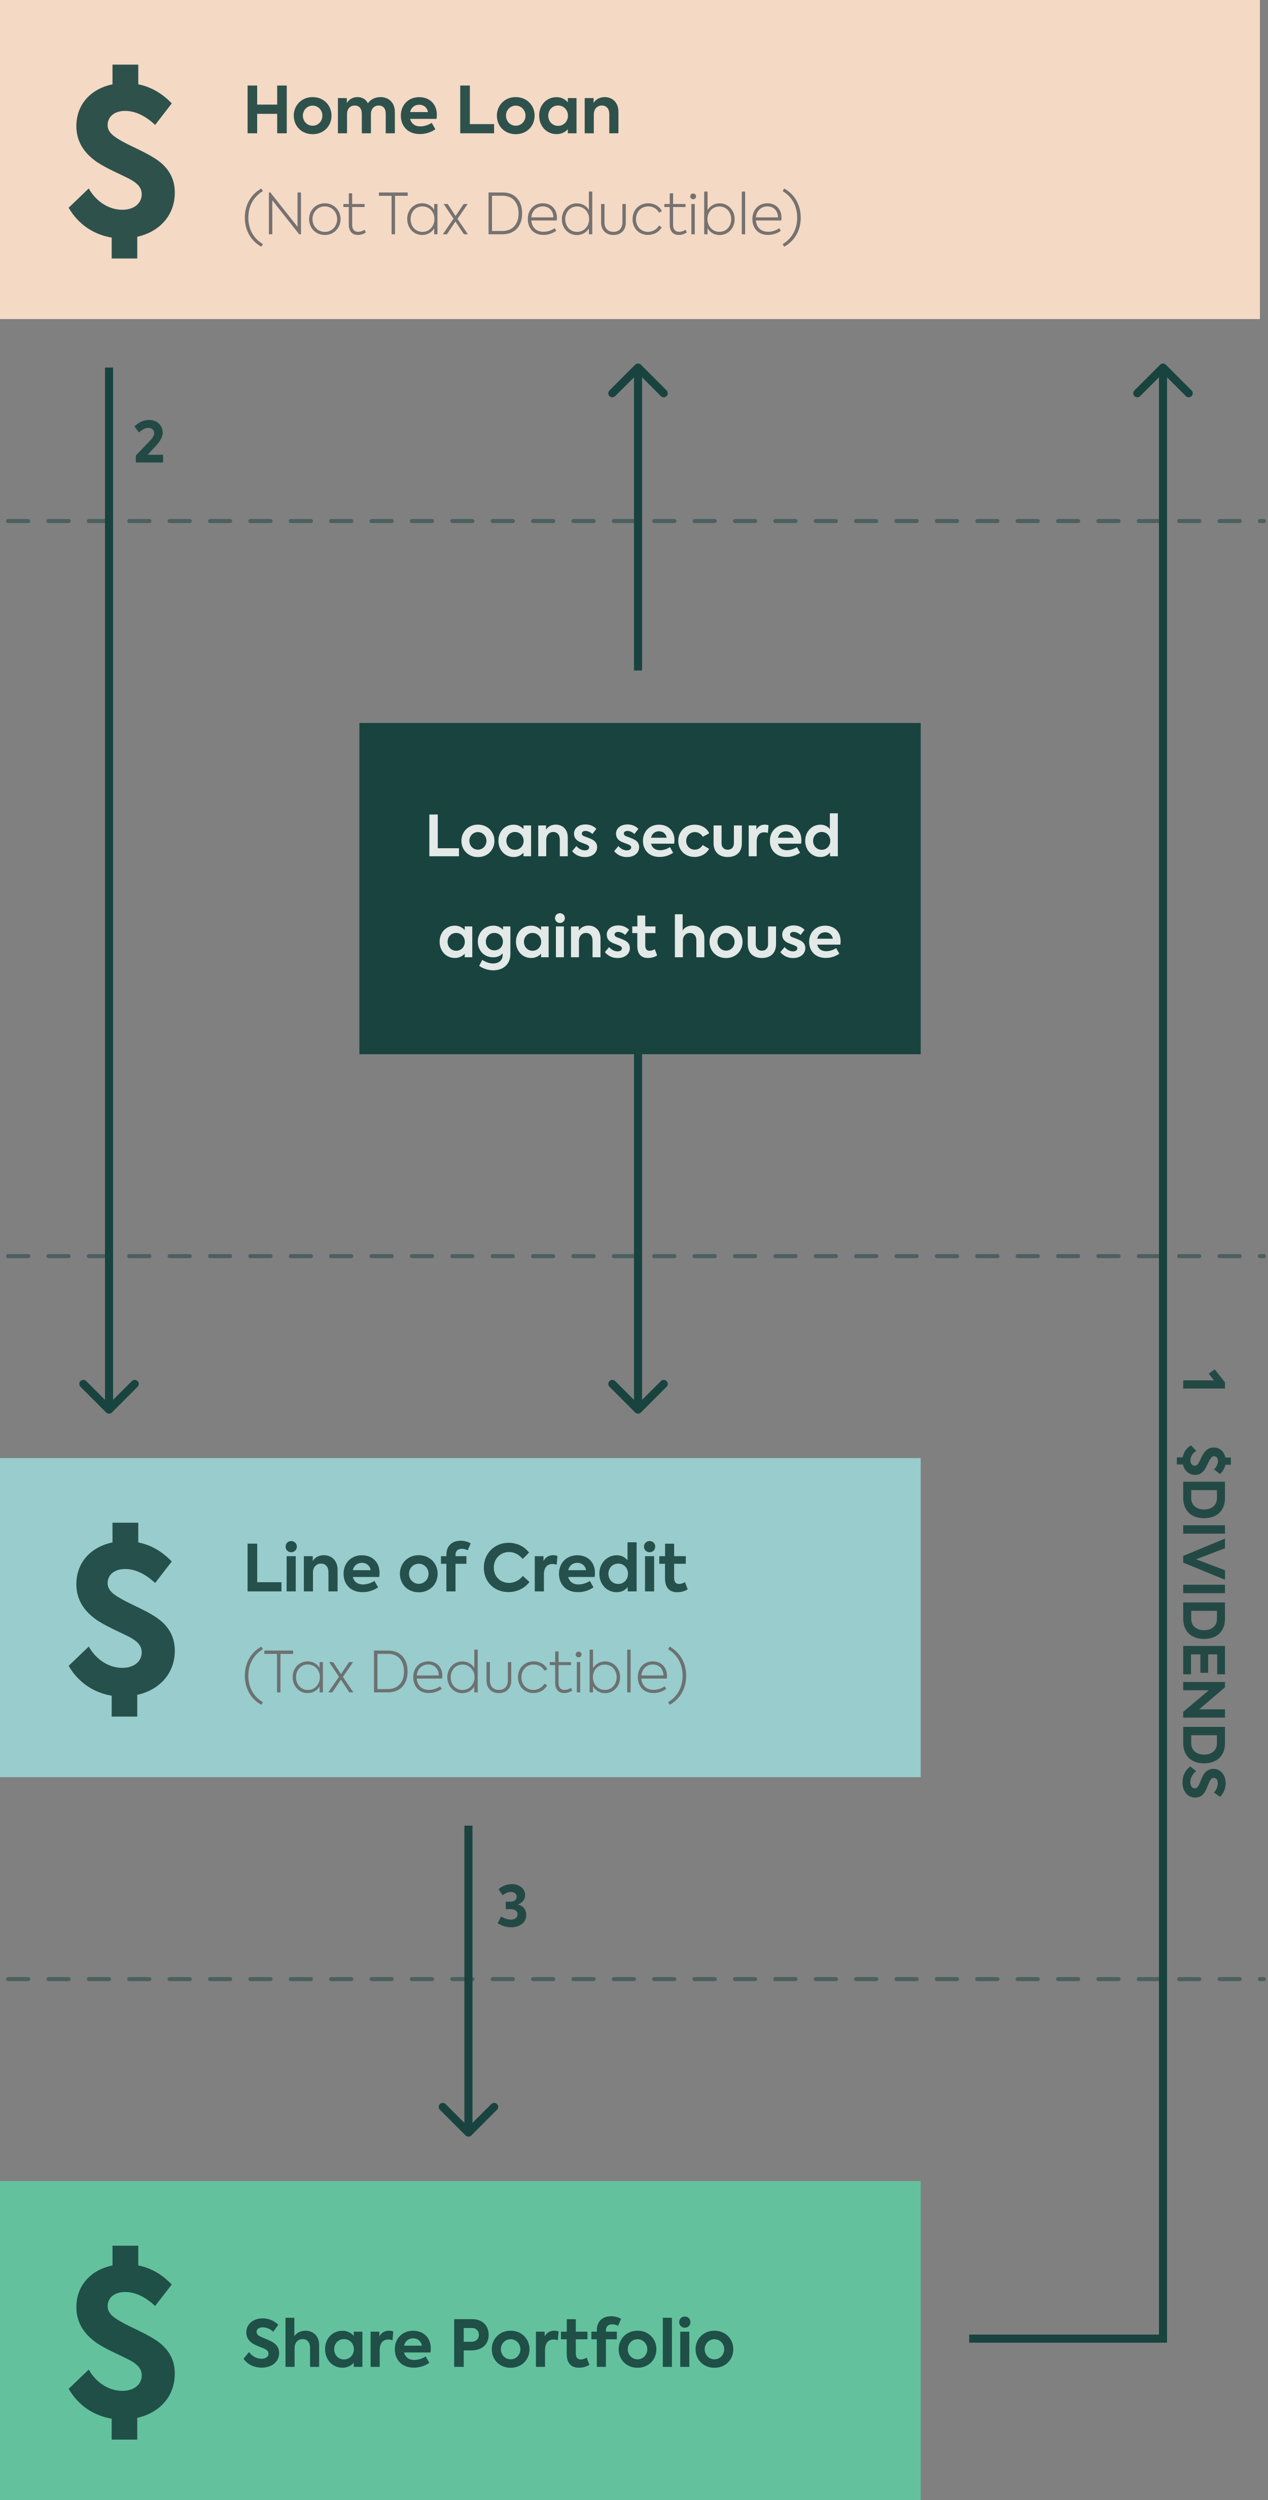
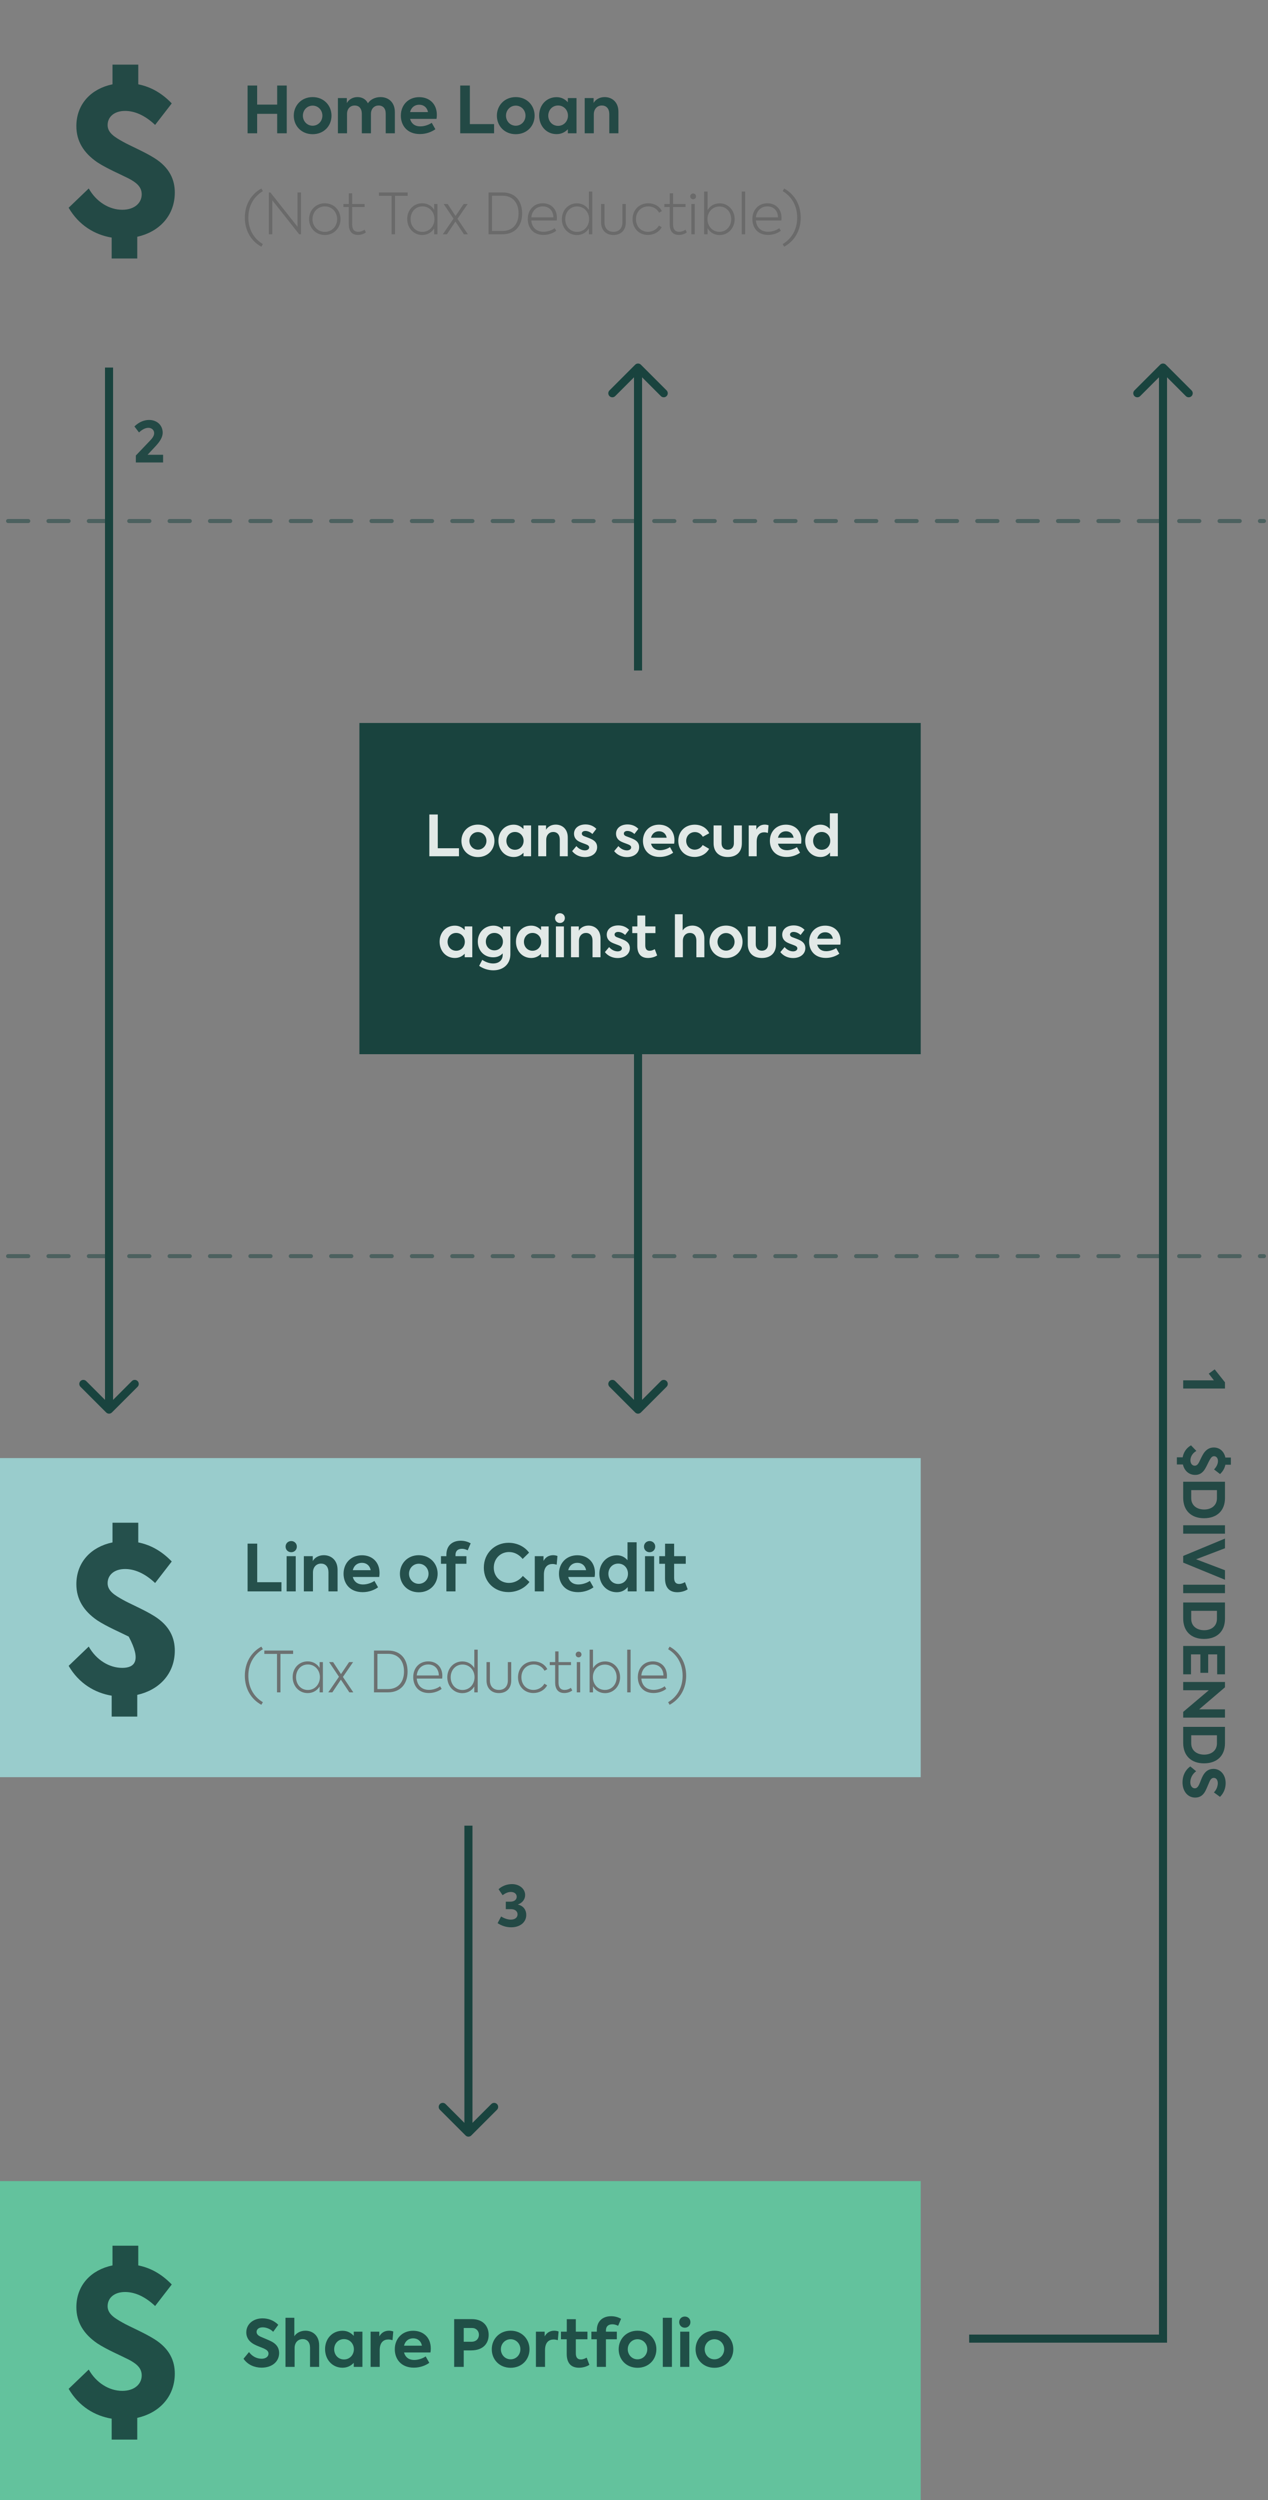
<svg xmlns="http://www.w3.org/2000/svg" width="314" height="619" viewBox="0 0 314 619" fill="none">
  <rect x="0" y="0" width="314" height="619" fill="#808080" stroke="none" />
  <path opacity="0.5" d="M2 129L313 129" stroke="#19433E" stroke-linecap="round" stroke-dasharray="5 5" />
  <path opacity="0.5" d="M2 311L313 311" stroke="#19433E" stroke-linecap="round" stroke-dasharray="5 5" />
-   <path opacity="0.5" d="M2 490L313 490" stroke="#19433E" stroke-linecap="round" stroke-dasharray="5 5" />
  <path opacity="0.9" d="M295.982 365.164C296.836 365.164 297.69 364.828 298.362 363.75C298.796 363.064 299.216 362.056 299.496 361.566C299.79 361.048 300.084 360.53 300.63 360.53C301.204 360.53 301.61 360.992 301.61 361.734C301.61 362.336 301.358 363.05 300.644 363.806L302.128 364.954C302.856 364.254 303.276 363.484 303.444 362.644L304.802 362.644L304.802 360.866L303.444 360.866C303.136 359.382 302.072 358.374 300.56 358.374C299.524 358.374 298.712 358.878 298.068 359.816C297.634 360.474 297.228 361.44 296.948 361.986C296.682 362.49 296.388 362.882 295.856 362.882C295.268 362.882 294.792 362.392 294.792 361.538C294.792 360.642 295.338 359.746 296.262 359.228L294.932 357.842C293.728 358.542 293.07 359.634 292.874 360.81L291.432 360.81L291.432 362.574L292.93 362.574C293.266 364.086 294.386 365.164 295.982 365.164ZM293 366.855L293 370.817C293 373.995 294.988 375.885 298.152 375.885C301.344 375.885 303.346 374.023 303.346 370.901L303.346 366.855L293 366.855ZM294.988 368.927L301.358 368.927L301.358 370.915C301.358 372.777 299.916 373.729 298.194 373.729C296.444 373.729 294.988 372.777 294.988 370.915L294.988 368.927ZM303.346 377.628L293 377.628L293 379.714L303.346 379.714L303.346 377.628ZM303.346 388.765L296.192 386.049L303.346 383.319L303.346 380.925L293 385.223L293 386.875L303.346 391.117L303.346 388.765ZM303.346 392.353L293 392.353L293 394.439L303.346 394.439L303.346 392.353ZM293 396.742L293 400.704C293 403.882 294.988 405.772 298.152 405.772C301.344 405.772 303.346 403.91 303.346 400.788L303.346 396.742L293 396.742ZM294.988 398.814L301.358 398.814L301.358 400.802C301.358 402.664 299.916 403.616 298.194 403.616C296.444 403.616 294.988 402.664 294.988 400.802L294.988 398.814ZM293 407.515L293 414.529L294.932 414.529L294.932 409.601L297.256 409.601L297.256 414.165L299.188 414.165L299.188 409.601L301.414 409.601L301.414 414.529L303.346 414.529L303.346 407.515L293 407.515ZM303.346 423.205L296.948 423.205L303.346 417.745L303.346 416.429L293 416.429L293 418.473L299.342 418.473L293 423.835L293 425.249L303.346 425.249L303.346 423.205ZM293 427.544L293 431.506C293 434.684 294.988 436.574 298.152 436.574C301.344 436.574 303.346 434.712 303.346 431.59L303.346 427.544L293 427.544ZM294.988 429.616L301.358 429.616L301.358 431.604C301.358 433.466 299.916 434.418 298.194 434.418C296.444 434.418 294.988 433.466 294.988 431.604L294.988 429.616ZM292.832 441.26C292.832 443.528 294.148 445.054 295.982 445.054C297.298 445.054 298.068 444.298 298.558 443.29C298.908 442.59 299.3 441.554 299.552 441.008C299.762 440.588 300.056 440.168 300.574 440.168C301.162 440.168 301.568 440.672 301.568 441.498C301.568 442.212 301.246 443.15 300.602 443.766L302.114 444.872C303.094 443.906 303.514 442.674 303.514 441.47C303.514 439.37 302.198 437.942 300.49 437.942C299.202 437.942 298.432 438.67 297.914 439.58C297.508 440.308 297.256 441.162 296.948 441.82C296.696 442.352 296.388 442.758 295.87 442.758C295.226 442.758 294.764 442.142 294.764 441.274C294.764 440.224 295.268 439.216 296.206 438.53L294.764 437.34C293.49 438.222 292.832 439.678 292.832 441.26Z" fill="#19433E" />
  <path opacity="0.9" d="M126.598 477.168C128.796 477.168 130.322 475.908 130.322 474.102C130.322 472.884 129.622 471.848 128.292 471.554V471.498C129.258 471.162 130.042 470.322 130.042 469.174C130.042 467.648 128.642 466.472 126.766 466.472C125.492 466.472 124.274 466.976 123.462 467.732L124.456 469.216C125.282 468.628 125.87 468.418 126.514 468.418C127.312 468.418 127.956 468.838 127.956 469.608C127.956 470.322 127.354 470.826 126.388 470.826H125.254V472.674H126.57C127.536 472.674 128.166 473.206 128.166 473.962C128.166 474.718 127.564 475.264 126.486 475.264C125.828 475.264 125.03 475.054 124.092 474.494L123.224 476.146C124.246 476.79 125.338 477.168 126.598 477.168Z" fill="#19433E" />
  <path opacity="0.9" d="M36.538 112.596L38.358 110.65C39.66 109.292 40.289 108.2 40.289 107.136C40.289 105.288 38.876 103.972 36.916 103.972C35.712 103.972 34.41 104.476 33.289 105.582L34.423 107.066C35.194 106.352 35.977 105.918 36.748 105.918C37.545 105.918 38.175 106.45 38.175 107.248C38.175 108.06 37.504 108.732 36.859 109.404L33.639 112.778V114.5H40.388V112.596H36.538Z" fill="#19433E" />
  <path opacity="0.9" d="M303.346 342.238L300.798 339.032L299.328 340.096L300.602 341.748L293 341.748L293 343.778L303.346 343.778L303.346 342.238Z" fill="#19433E" />
-   <rect x="312" width="79" height="312" transform="rotate(90 312 0)" fill="#F4D9C5" />
  <path opacity="0.9" d="M43.287 47.665C43.287 44.599 42.081 41.533 38.211 39.12C35.748 37.562 32.129 36.054 30.37 35.049C28.51 33.994 26.65 32.938 26.65 30.978C26.65 28.917 28.309 27.46 30.973 27.46C33.134 27.46 35.697 28.364 38.411 30.928L42.533 25.6C40.02 22.986 37.255 21.479 34.24 20.875V16L27.857 16V20.875C22.529 21.981 18.91 25.801 18.91 31.229C18.91 34.949 20.719 37.864 24.087 40.176C26.449 41.734 29.917 43.192 31.878 44.197C33.687 45.152 35.094 46.207 35.094 48.117C35.094 50.228 33.335 51.937 30.269 51.937C27.052 51.937 23.836 49.977 21.976 46.66L17 51.435C19.513 55.757 23.433 58.119 27.655 58.823V64H33.989V58.622C39.417 57.416 43.287 53.395 43.287 47.665Z" fill="#19433E" />
  <path d="M26.293 349.707C26.683 350.098 27.317 350.098 27.707 349.707L34.071 343.343C34.462 342.953 34.462 342.319 34.071 341.929C33.681 341.538 33.047 341.538 32.657 341.929L27 347.586L21.343 341.929C20.953 341.538 20.319 341.538 19.929 341.929C19.538 342.319 19.538 342.953 19.929 343.343L26.293 349.707ZM26 91L26 349L28 349L28 91L26 91Z" fill="#19433E" />
  <path d="M157.293 349.707C157.683 350.098 158.317 350.098 158.707 349.707L165.071 343.343C165.462 342.953 165.462 342.319 165.071 341.929C164.681 341.538 164.047 341.538 163.657 341.929L158 347.586L152.343 341.929C151.953 341.538 151.319 341.538 150.929 341.929C150.538 342.319 150.538 342.953 150.929 343.343L157.293 349.707ZM157 192L157 349L159 349L159 192L157 192Z" fill="#19433E" />
  <path d="M158.707 90.293C158.317 89.902 157.683 89.902 157.293 90.293L150.929 96.657C150.538 97.047 150.538 97.68 150.929 98.071C151.319 98.462 151.953 98.462 152.343 98.071L158 92.414L163.657 98.071C164.047 98.462 164.681 98.462 165.071 98.071C165.462 97.68 165.462 97.047 165.071 96.657L158.707 90.293ZM159 166L159 91L157 91L157 166L159 166Z" fill="#19433E" />
  <path d="M288 579L288 580L289 580L289 579L288 579ZM288.707 90.293C288.317 89.902 287.683 89.902 287.293 90.293L280.929 96.657C280.538 97.047 280.538 97.68 280.929 98.071C281.319 98.462 281.953 98.462 282.343 98.071L288 92.414L293.657 98.071C294.047 98.462 294.681 98.462 295.071 98.071C295.462 97.68 295.462 97.047 295.071 96.657L288.707 90.293ZM240 580L288 580L288 578L240 578L240 580ZM289 579L289 91L287 91L287 579L289 579Z" fill="#19433E" />
  <path d="M115.293 528.707C115.683 529.098 116.317 529.098 116.707 528.707L123.071 522.343C123.462 521.953 123.462 521.319 123.071 520.929C122.681 520.538 122.047 520.538 121.657 520.929L116 526.586L110.343 520.929C109.953 520.538 109.319 520.538 108.929 520.929C108.538 521.319 108.538 521.953 108.929 522.343L115.293 528.707ZM115 452L115 528L117 528L117 452L115 452Z" fill="#19433E" />
  <path opacity="0.9" d="M61.312 33H63.68V28.184H68.64V33H71.008V21.176H68.64V25.896H63.68V21.176H61.312V33ZM77.419 33.224C80.204 33.224 82.091 31.176 82.091 28.632C82.091 26.12 80.204 24.04 77.419 24.04C74.635 24.04 72.748 26.12 72.748 28.632C72.748 31.176 74.635 33.224 77.419 33.224ZM77.419 31.128C76.059 31.128 75.004 30.024 75.004 28.632C75.004 27.256 76.059 26.152 77.419 26.152C78.779 26.152 79.835 27.256 79.835 28.632C79.835 30.024 78.779 31.128 77.419 31.128ZM94.224 24.04C92.944 24.04 91.744 24.6 91.104 25.576C90.608 24.52 89.584 24.04 88.544 24.04C87.424 24.024 86.384 24.6 85.888 25.528V24.28H83.68V33H85.936V28.232C85.936 26.888 86.768 26.12 87.84 26.12C88.896 26.12 89.6 26.856 89.6 28.168V33H91.856V28.216C91.856 26.92 92.672 26.12 93.776 26.12C94.784 26.12 95.52 26.776 95.52 28.152V33H97.776V27.736C97.776 25.336 96.208 24.04 94.224 24.04ZM108.176 28.44C108.176 25.672 106.288 24.056 103.808 24.056C101.088 24.056 99.263 26.024 99.263 28.632C99.263 30.968 100.736 33.192 104 33.192C105.616 33.192 106.976 32.6 107.808 31.992L106.911 30.408C106.176 30.92 105.056 31.288 104.096 31.288C102.608 31.288 101.824 30.488 101.552 29.432H108.095C108.144 29.112 108.176 28.792 108.176 28.44ZM103.808 25.928C104.96 25.928 105.776 26.632 105.984 27.752H101.552C101.824 26.616 102.672 25.928 103.808 25.928ZM113.968 33H122.352V30.728H116.352V21.176H113.968V33ZM127.716 33.224C130.5 33.224 132.388 31.176 132.388 28.632C132.388 26.12 130.5 24.04 127.716 24.04C124.932 24.04 123.044 26.12 123.044 28.632C123.044 31.176 124.932 33.224 127.716 33.224ZM127.716 31.128C126.356 31.128 125.3 30.024 125.3 28.632C125.3 27.256 126.356 26.152 127.716 26.152C129.076 26.152 130.132 27.256 130.132 28.632C130.132 30.024 129.076 31.128 127.716 31.128ZM140.617 24.28V25.32C139.961 24.6 139.065 24.056 137.833 24.056C135.353 24.056 133.513 25.976 133.513 28.6C133.513 31.192 135.305 33.208 137.833 33.208C139.065 33.208 139.977 32.68 140.617 31.992V33H142.761V24.28H140.617ZM138.201 31.16C136.761 31.16 135.769 30.024 135.769 28.632C135.769 27.272 136.745 26.12 138.201 26.12C139.641 26.12 140.649 27.272 140.649 28.632C140.649 30.008 139.641 31.16 138.201 31.16ZM144.79 33H147.046V28.328C147.046 27.016 147.862 26.12 149.046 26.12C150.134 26.12 150.886 26.872 150.886 28.28V33H153.142V27.672C153.142 25.208 151.494 24.04 149.734 24.04C148.438 24.04 147.446 24.68 146.998 25.496V24.28H144.79V33Z" fill="#19433E" />
  <path opacity="0.9" d="M64.718 61.08L65.096 60.436C62.786 59.05 61.498 56.726 61.498 53.884C61.498 51.042 62.772 48.718 65.096 47.318L64.718 46.674C62.114 48.116 60.63 50.734 60.63 53.884C60.63 57.02 62.114 59.652 64.718 61.08ZM73.68 47.654V56.152L66.96 47.654H66.582V58H67.436V49.586L74.086 58H74.534V47.654H73.68ZM80.436 58.182C82.69 58.182 84.328 56.446 84.328 54.248C84.328 52.064 82.69 50.328 80.436 50.328C78.182 50.328 76.544 52.064 76.544 54.248C76.544 56.446 78.182 58.182 80.436 58.182ZM80.436 57.412C78.686 57.412 77.384 56.012 77.384 54.248C77.384 52.498 78.686 51.098 80.436 51.098C82.2 51.098 83.488 52.498 83.488 54.248C83.488 56.012 82.2 57.412 80.436 57.412ZM90.26 56.88C89.811 57.202 89.266 57.398 88.692 57.398C87.683 57.398 87.207 56.74 87.207 55.578V51.252H90.287V50.51H87.207V47.864H86.382V50.51H85.037V51.252H86.368V55.55C86.368 57.132 87.082 58.168 88.621 58.168C89.335 58.168 90.064 57.958 90.609 57.524L90.26 56.88ZM96.965 48.48V58H97.819V48.48H100.955V47.654H93.829V48.48H96.965ZM107.517 50.51V51.952C106.887 50.944 105.837 50.328 104.563 50.328C102.421 50.328 100.839 51.994 100.839 54.22C100.839 56.446 102.421 58.182 104.563 58.182C105.837 58.182 106.887 57.566 107.517 56.544V58H108.329V50.51H107.517ZM104.605 57.412C102.855 57.412 101.679 55.998 101.679 54.248C101.679 52.498 102.855 51.098 104.605 51.098C106.369 51.098 107.587 52.512 107.587 54.22C107.587 55.97 106.369 57.412 104.605 57.412ZM115.863 58L113.287 54.178L115.807 50.51H114.813L112.811 53.478L110.865 50.51H109.871L112.307 54.136L109.661 58H110.669L112.783 54.85L114.883 58H115.863ZM120.982 58H124.426C127.464 58 129.298 56.012 129.298 52.848C129.298 49.656 127.478 47.654 124.538 47.654H120.982V58ZM121.836 57.188V48.466H124.51C126.974 48.466 128.416 50.216 128.416 52.834C128.416 55.452 126.96 57.188 124.426 57.188H121.836ZM137.909 53.926C137.909 51.658 136.383 50.328 134.423 50.328C132.155 50.328 130.699 52.008 130.699 54.234C130.699 56.18 131.833 58.168 134.591 58.168C135.907 58.168 137.083 57.664 137.741 57.132L137.349 56.488C136.677 57.02 135.585 57.384 134.605 57.384C132.701 57.384 131.693 56.18 131.567 54.584H137.867C137.881 54.416 137.909 54.234 137.909 53.926ZM134.423 51.098C135.935 51.098 137.013 52.134 137.041 53.814H131.567C131.735 52.19 132.841 51.098 134.423 51.098ZM145.826 47.43V51.98C145.196 50.958 144.146 50.342 142.858 50.342C140.716 50.342 139.134 52.078 139.134 54.262C139.134 56.446 140.702 58.196 142.858 58.196C144.132 58.196 145.196 57.594 145.826 56.544V58H146.666V47.43H145.826ZM142.9 57.412C141.164 57.412 139.974 56.012 139.974 54.262C139.974 52.512 141.164 51.112 142.9 51.112C144.664 51.112 145.882 52.526 145.882 54.234C145.882 55.984 144.664 57.412 142.9 57.412ZM151.902 58.182C153.806 58.182 154.968 56.978 154.968 55.074V50.51H154.128V55.046C154.128 56.502 153.302 57.398 151.902 57.398C150.53 57.398 149.69 56.502 149.69 55.06V50.51H148.85V55.074C148.85 56.95 150.04 58.182 151.902 58.182ZM160.47 58.168C161.926 58.168 163.256 57.426 163.858 56.264L163.172 55.844C162.696 56.74 161.632 57.398 160.47 57.398C158.748 57.398 157.488 56.096 157.488 54.262C157.488 52.4 158.79 51.098 160.554 51.098C161.716 51.098 162.71 51.714 163.214 52.652L163.9 52.26C163.326 51.07 162.024 50.328 160.554 50.328C158.286 50.328 156.648 51.952 156.648 54.262C156.648 56.544 158.244 58.168 160.47 58.168ZM169.734 56.88C169.286 57.202 168.74 57.398 168.166 57.398C167.158 57.398 166.682 56.74 166.682 55.578V51.252H169.762V50.51H166.682V47.864H165.856V50.51H164.512V51.252H165.842V55.55C165.842 57.132 166.556 58.168 168.096 58.168C168.81 58.168 169.538 57.958 170.084 57.524L169.734 56.88ZM171.653 49.334C172.045 49.334 172.367 49.026 172.367 48.62C172.367 48.214 172.045 47.906 171.653 47.906C171.247 47.906 170.925 48.214 170.925 48.62C170.925 49.026 171.247 49.334 171.653 49.334ZM172.045 58V50.51H171.205V58H172.045ZM178.214 50.342C176.912 50.342 175.848 50.972 175.218 52.022V47.43H174.378V58H175.218V56.502C175.834 57.552 176.898 58.196 178.2 58.196C180.342 58.196 181.924 56.446 181.924 54.262C181.924 52.078 180.342 50.342 178.214 50.342ZM178.158 57.398C176.394 57.398 175.19 55.97 175.19 54.234C175.19 52.526 176.394 51.126 178.158 51.126C179.894 51.126 181.07 52.512 181.07 54.262C181.07 55.998 179.894 57.398 178.158 57.398ZM184.529 58V47.43H183.689V58H184.529ZM193.526 53.926C193.526 51.658 192 50.328 190.04 50.328C187.772 50.328 186.316 52.008 186.316 54.234C186.316 56.18 187.45 58.168 190.208 58.168C191.524 58.168 192.7 57.664 193.358 57.132L192.966 56.488C192.294 57.02 191.202 57.384 190.222 57.384C188.318 57.384 187.31 56.18 187.184 54.584H193.484C193.498 54.416 193.526 54.234 193.526 53.926ZM190.04 51.098C191.552 51.098 192.63 52.134 192.658 53.814H187.184C187.352 52.19 188.458 51.098 190.04 51.098ZM194.186 61.08C196.804 59.652 198.288 57.02 198.288 53.884C198.288 50.734 196.804 48.116 194.186 46.674L193.822 47.318C196.146 48.718 197.406 51.042 197.406 53.884C197.406 56.726 196.132 59.05 193.822 60.436L194.186 61.08Z" fill="#686767" />
  <rect x="228" y="361" width="79" height="228" transform="rotate(90 228 361)" fill="#99CCCC" />
-   <path opacity="0.9" d="M43.287 408.665C43.287 405.599 42.081 402.533 38.211 400.12C35.748 398.562 32.129 397.054 30.37 396.049C28.51 394.994 26.65 393.938 26.65 391.978C26.65 389.917 28.309 388.46 30.973 388.46C33.134 388.46 35.697 389.364 38.411 391.928L42.533 386.6C40.02 383.986 37.255 382.479 34.24 381.875V377H27.857V381.875C22.529 382.981 18.91 386.801 18.91 392.229C18.91 395.949 20.719 398.864 24.087 401.176C26.449 402.734 29.917 404.192 31.878 405.197C33.687 406.152 35.094 407.207 35.094 409.117C35.094 411.228 33.335 412.937 30.269 412.937C27.052 412.937 23.836 410.977 21.976 407.66L17 412.435C19.513 416.757 23.433 419.119 27.655 419.823V425H33.989V419.622C39.417 418.416 43.287 414.395 43.287 408.665Z" fill="#19433E" />
+   <path opacity="0.9" d="M43.287 408.665C43.287 405.599 42.081 402.533 38.211 400.12C35.748 398.562 32.129 397.054 30.37 396.049C28.51 394.994 26.65 393.938 26.65 391.978C26.65 389.917 28.309 388.46 30.973 388.46C33.134 388.46 35.697 389.364 38.411 391.928L42.533 386.6C40.02 383.986 37.255 382.479 34.24 381.875V377H27.857V381.875C22.529 382.981 18.91 386.801 18.91 392.229C18.91 395.949 20.719 398.864 24.087 401.176C26.449 402.734 29.917 404.192 31.878 405.197C35.094 411.228 33.335 412.937 30.269 412.937C27.052 412.937 23.836 410.977 21.976 407.66L17 412.435C19.513 416.757 23.433 419.119 27.655 419.823V425H33.989V419.622C39.417 418.416 43.287 414.395 43.287 408.665Z" fill="#19433E" />
  <path opacity="0.9" d="M61.312 394H69.696V391.728H63.696V382.176H61.312V394ZM72.114 384.304C72.898 384.304 73.506 383.712 73.506 382.912C73.506 382.128 72.898 381.536 72.114 381.536C71.33 381.536 70.722 382.128 70.722 382.912C70.722 383.712 71.33 384.304 72.114 384.304ZM73.234 394V385.28H70.978V394H73.234ZM75.243 394H77.499V389.328C77.499 388.016 78.315 387.12 79.499 387.12C80.587 387.12 81.339 387.872 81.339 389.28V394H83.595V388.672C83.595 386.208 81.947 385.04 80.187 385.04C78.891 385.04 77.899 385.68 77.451 386.496V385.28H75.243V394ZM93.988 389.44C93.988 386.672 92.1 385.056 89.62 385.056C86.9 385.056 85.076 387.024 85.076 389.632C85.076 391.968 86.548 394.192 89.812 394.192C91.428 394.192 92.788 393.6 93.62 392.992L92.724 391.408C91.988 391.92 90.868 392.288 89.908 392.288C88.42 392.288 87.636 391.488 87.364 390.432H93.908C93.956 390.112 93.988 389.792 93.988 389.44ZM89.62 386.928C90.772 386.928 91.588 387.632 91.796 388.752H87.364C87.636 387.616 88.484 386.928 89.62 386.928ZM103.701 394.224C106.485 394.224 108.373 392.176 108.373 389.632C108.373 387.12 106.485 385.04 103.701 385.04C100.917 385.04 99.029 387.12 99.029 389.632C99.029 392.176 100.917 394.224 103.701 394.224ZM103.701 392.128C102.341 392.128 101.285 391.024 101.285 389.632C101.285 388.256 102.341 387.152 103.701 387.152C105.061 387.152 106.117 388.256 106.117 389.632C106.117 391.024 105.061 392.128 103.701 392.128ZM114.414 383.456C114.91 383.456 115.358 383.616 115.822 383.824L116.558 382.096C115.806 381.696 115.022 381.456 114.078 381.456C112.078 381.456 110.542 382.608 110.542 384.928V385.28H109.198V387.168H110.542V394H112.798V387.168H115.502V385.28H112.798V384.976C112.798 383.984 113.374 383.456 114.414 383.456ZM125.892 394.176C128.164 394.176 130.068 393.088 131.108 391.664L129.476 390.176C128.644 391.216 127.428 391.904 126.036 391.904C123.908 391.904 122.276 390.32 122.276 388.128C122.276 385.872 123.94 384.256 126.052 384.256C127.444 384.256 128.612 384.96 129.428 385.968L131.012 384.416C129.988 382.976 128.116 381.968 125.924 381.968C122.596 381.968 119.812 384.48 119.812 388.128C119.812 391.744 122.516 394.176 125.892 394.176ZM132.43 394H134.686V389.856C134.686 387.952 135.63 387.216 136.814 387.216C137.15 387.216 137.502 387.28 137.854 387.392L138.046 385.232C137.694 385.104 137.31 385.04 136.99 385.04C135.966 385.04 135.134 385.488 134.59 386.448V385.28H132.43V394ZM147.332 389.44C147.332 386.672 145.444 385.056 142.964 385.056C140.244 385.056 138.42 387.024 138.42 389.632C138.42 391.968 139.892 394.192 143.156 394.192C144.772 394.192 146.132 393.6 146.964 392.992L146.068 391.408C145.332 391.92 144.212 392.288 143.252 392.288C141.764 392.288 140.98 391.488 140.708 390.432H147.252C147.3 390.112 147.332 389.792 147.332 389.44ZM142.964 386.928C144.116 386.928 144.932 387.632 145.14 388.752H140.708C140.98 387.616 141.828 386.928 142.964 386.928ZM155.395 381.84V386.288C154.787 385.584 153.939 385.056 152.739 385.056C150.291 385.056 148.419 387.04 148.419 389.632C148.419 392.256 150.275 394.208 152.739 394.208C153.971 394.208 154.835 393.664 155.443 392.928V394H157.651V381.84H155.395ZM153.091 392.16C151.635 392.16 150.659 391.024 150.659 389.632C150.659 388.256 151.635 387.12 153.091 387.12C154.547 387.12 155.507 388.256 155.507 389.632C155.507 391.024 154.547 392.16 153.091 392.16ZM160.864 384.304C161.648 384.304 162.256 383.712 162.256 382.912C162.256 382.128 161.648 381.536 160.864 381.536C160.08 381.536 159.472 382.128 159.472 382.912C159.472 383.712 160.08 384.304 160.864 384.304ZM161.984 394V385.28H159.728V394H161.984ZM169.625 391.712C169.193 391.952 168.729 392.16 168.169 392.16C167.321 392.16 166.937 391.632 166.937 390.624V387.168H169.817V385.28H166.937V382.192H164.697V385.28H163.257V387.168H164.681V390.768C164.681 393.024 165.721 394.208 167.721 394.208C168.617 394.208 169.609 393.952 170.297 393.488L169.625 391.712Z" fill="#19433E" />
  <path opacity="0.9" d="M64.718 422.08L65.096 421.436C62.786 420.05 61.498 417.726 61.498 414.884C61.498 412.042 62.772 409.718 65.096 408.318L64.718 407.674C62.114 409.116 60.63 411.734 60.63 414.884C60.63 418.02 62.114 420.652 64.718 422.08ZM68.596 409.48V419H69.45V409.48H72.586V408.654H65.46V409.48H68.596ZM79.148 411.51V412.952C78.518 411.944 77.468 411.328 76.194 411.328C74.052 411.328 72.47 412.994 72.47 415.22C72.47 417.446 74.052 419.182 76.194 419.182C77.468 419.182 78.518 418.566 79.148 417.544V419H79.96V411.51H79.148ZM76.236 418.412C74.486 418.412 73.31 416.998 73.31 415.248C73.31 413.498 74.486 412.098 76.236 412.098C78 412.098 79.218 413.512 79.218 415.22C79.218 416.97 78 418.412 76.236 418.412ZM87.493 419L84.917 415.178L87.437 411.51H86.443L84.441 414.478L82.495 411.51H81.501L83.937 415.136L81.291 419H82.299L84.413 415.85L86.513 419H87.493ZM92.613 419H96.057C99.095 419 100.929 417.012 100.929 413.848C100.929 410.656 99.109 408.654 96.169 408.654H92.613V419ZM93.467 418.188V409.466H96.141C98.605 409.466 100.047 411.216 100.047 413.834C100.047 416.452 98.591 418.188 96.057 418.188H93.467ZM109.54 414.926C109.54 412.658 108.014 411.328 106.054 411.328C103.786 411.328 102.33 413.008 102.33 415.234C102.33 417.18 103.464 419.168 106.222 419.168C107.538 419.168 108.714 418.664 109.372 418.132L108.98 417.488C108.308 418.02 107.216 418.384 106.236 418.384C104.332 418.384 103.324 417.18 103.198 415.584H109.498C109.512 415.416 109.54 415.234 109.54 414.926ZM106.054 412.098C107.566 412.098 108.644 413.134 108.672 414.814H103.198C103.366 413.19 104.472 412.098 106.054 412.098ZM117.457 408.43V412.98C116.827 411.958 115.777 411.342 114.489 411.342C112.347 411.342 110.765 413.078 110.765 415.262C110.765 417.446 112.333 419.196 114.489 419.196C115.763 419.196 116.827 418.594 117.457 417.544V419H118.297V408.43H117.457ZM114.531 418.412C112.795 418.412 111.605 417.012 111.605 415.262C111.605 413.512 112.795 412.112 114.531 412.112C116.295 412.112 117.513 413.526 117.513 415.234C117.513 416.984 116.295 418.412 114.531 418.412ZM123.533 419.182C125.437 419.182 126.599 417.978 126.599 416.074V411.51H125.759V416.046C125.759 417.502 124.933 418.398 123.533 418.398C122.161 418.398 121.321 417.502 121.321 416.06V411.51H120.481V416.074C120.481 417.95 121.671 419.182 123.533 419.182ZM132.101 419.168C133.557 419.168 134.887 418.426 135.489 417.264L134.803 416.844C134.327 417.74 133.263 418.398 132.101 418.398C130.379 418.398 129.119 417.096 129.119 415.262C129.119 413.4 130.421 412.098 132.185 412.098C133.347 412.098 134.341 412.714 134.845 413.652L135.531 413.26C134.957 412.07 133.655 411.328 132.185 411.328C129.917 411.328 128.279 412.952 128.279 415.262C128.279 417.544 129.875 419.168 132.101 419.168ZM141.365 417.88C140.917 418.202 140.371 418.398 139.797 418.398C138.789 418.398 138.313 417.74 138.313 416.578V412.252H141.393V411.51H138.313V408.864H137.487V411.51H136.143V412.252H137.473V416.55C137.473 418.132 138.187 419.168 139.727 419.168C140.441 419.168 141.169 418.958 141.715 418.524L141.365 417.88ZM143.284 410.334C143.676 410.334 143.998 410.026 143.998 409.62C143.998 409.214 143.676 408.906 143.284 408.906C142.878 408.906 142.556 409.214 142.556 409.62C142.556 410.026 142.878 410.334 143.284 410.334ZM143.676 419V411.51H142.836V419H143.676ZM149.845 411.342C148.543 411.342 147.479 411.972 146.849 413.022V408.43H146.009V419H146.849V417.502C147.465 418.552 148.529 419.196 149.831 419.196C151.973 419.196 153.555 417.446 153.555 415.262C153.555 413.078 151.973 411.342 149.845 411.342ZM149.789 418.398C148.025 418.398 146.821 416.97 146.821 415.234C146.821 413.526 148.025 412.126 149.789 412.126C151.525 412.126 152.701 413.512 152.701 415.262C152.701 416.998 151.525 418.398 149.789 418.398ZM156.16 419V408.43H155.32V419H156.16ZM165.157 414.926C165.157 412.658 163.631 411.328 161.671 411.328C159.403 411.328 157.947 413.008 157.947 415.234C157.947 417.18 159.081 419.168 161.839 419.168C163.155 419.168 164.331 418.664 164.989 418.132L164.597 417.488C163.925 418.02 162.833 418.384 161.853 418.384C159.949 418.384 158.941 417.18 158.815 415.584H165.115C165.129 415.416 165.157 415.234 165.157 414.926ZM161.671 412.098C163.183 412.098 164.261 413.134 164.289 414.814H158.815C158.983 413.19 160.089 412.098 161.671 412.098ZM165.817 422.08C168.435 420.652 169.919 418.02 169.919 414.884C169.919 411.734 168.435 409.116 165.817 407.674L165.453 408.318C167.777 409.718 169.037 412.042 169.037 414.884C169.037 417.726 167.763 420.05 165.453 421.436L165.817 422.08Z" fill="#686767" />
  <rect x="228" y="540" width="79" height="228" transform="rotate(90 228 540)" fill="#63C29D" />
  <path opacity="0.9" d="M43.287 587.665C43.287 584.599 42.081 581.533 38.211 579.12C35.748 577.562 32.129 576.054 30.37 575.049C28.51 573.994 26.65 572.938 26.65 570.978C26.65 568.917 28.309 567.46 30.973 567.46C33.134 567.46 35.697 568.364 38.411 570.928L42.533 565.6C40.02 562.986 37.255 561.479 34.24 560.875V556H27.857V560.875C22.529 561.981 18.91 565.801 18.91 571.229C18.91 574.949 20.719 577.864 24.087 580.176C26.449 581.734 29.917 583.192 31.878 584.197C33.687 585.152 35.094 586.207 35.094 588.117C35.094 590.228 33.335 591.937 30.269 591.937C27.052 591.937 23.836 589.977 21.976 586.66L17 591.435C19.513 595.757 23.433 598.119 27.655 598.823V604H33.989V598.622C39.417 597.416 43.287 593.395 43.287 587.665Z" fill="#19433E" />
  <path opacity="0.9" d="M64.784 586.192C67.376 586.192 69.12 584.688 69.12 582.592C69.12 581.088 68.256 580.208 67.104 579.648C66.304 579.248 65.12 578.8 64.496 578.512C64.016 578.272 63.536 577.936 63.536 577.344C63.536 576.672 64.112 576.208 65.056 576.208C65.872 576.208 66.944 576.576 67.648 577.312L68.912 575.584C67.808 574.464 66.4 573.984 65.024 573.984C62.624 573.984 60.992 575.488 60.992 577.44C60.992 578.912 61.824 579.792 62.864 580.384C63.696 580.848 64.672 581.136 65.424 581.488C66.032 581.776 66.496 582.128 66.496 582.72C66.496 583.456 65.792 583.984 64.8 583.984C63.6 583.984 62.448 583.408 61.664 582.336L60.304 583.984C61.312 585.44 62.976 586.192 64.784 586.192ZM70.696 586H72.952V581.328C72.952 580.016 73.768 579.12 74.952 579.12C76.04 579.12 76.776 579.872 76.776 581.28V586H79.032V580.672C79.032 578.208 77.4 577.04 75.64 577.04C74.344 577.04 73.336 577.68 72.888 578.416V573.84H70.696V586ZM87.602 577.28V578.32C86.945 577.6 86.049 577.056 84.817 577.056C82.338 577.056 80.498 578.976 80.498 581.6C80.498 584.192 82.29 586.208 84.817 586.208C86.049 586.208 86.962 585.68 87.602 584.992V586H89.746V577.28H87.602ZM85.186 584.16C83.746 584.16 82.754 583.024 82.754 581.632C82.754 580.272 83.73 579.12 85.186 579.12C86.626 579.12 87.633 580.272 87.633 581.632C87.633 583.008 86.626 584.16 85.186 584.16ZM91.774 586H94.03V581.856C94.03 579.952 94.974 579.216 96.158 579.216C96.494 579.216 96.846 579.28 97.198 579.392L97.39 577.232C97.038 577.104 96.654 577.04 96.334 577.04C95.31 577.04 94.478 577.488 93.934 578.448V577.28H91.774V586ZM106.676 581.44C106.676 578.672 104.788 577.056 102.308 577.056C99.588 577.056 97.763 579.024 97.763 581.632C97.763 583.968 99.236 586.192 102.5 586.192C104.116 586.192 105.476 585.6 106.308 584.992L105.411 583.408C104.676 583.92 103.556 584.288 102.596 584.288C101.108 584.288 100.324 583.488 100.052 582.432H106.595C106.644 582.112 106.676 581.792 106.676 581.44ZM102.308 578.928C103.46 578.928 104.276 579.632 104.484 580.752H100.052C100.324 579.616 101.172 578.928 102.308 578.928ZM116.836 574.176H112.468V586H114.836V581.92H116.66C119.748 581.92 121.012 580.096 121.012 578.08C121.012 576.112 119.812 574.176 116.836 574.176ZM116.74 579.776H114.836V576.368H116.868C117.988 576.368 118.596 577.168 118.596 578.048C118.596 578.912 118.036 579.776 116.74 579.776ZM126.451 586.224C129.235 586.224 131.123 584.176 131.123 581.632C131.123 579.12 129.235 577.04 126.451 577.04C123.667 577.04 121.779 579.12 121.779 581.632C121.779 584.176 123.667 586.224 126.451 586.224ZM126.451 584.128C125.091 584.128 124.035 583.024 124.035 581.632C124.035 580.256 125.091 579.152 126.451 579.152C127.811 579.152 128.867 580.256 128.867 581.632C128.867 583.024 127.811 584.128 126.451 584.128ZM132.712 586H134.968V581.856C134.968 579.952 135.911 579.216 137.096 579.216C137.432 579.216 137.784 579.28 138.136 579.392L138.328 577.232C137.976 577.104 137.592 577.04 137.272 577.04C136.248 577.04 135.416 577.488 134.872 578.448V577.28H132.712V586ZM145.281 583.712C144.849 583.952 144.385 584.16 143.825 584.16C142.977 584.16 142.593 583.632 142.593 582.624V579.168H145.473V577.28H142.593V574.192H140.353V577.28H138.913V579.168H140.337V582.768C140.337 585.024 141.377 586.208 143.377 586.208C144.273 586.208 145.265 585.952 145.953 585.488L145.281 583.712ZM151.664 575.456C152.16 575.456 152.608 575.616 153.072 575.824L153.808 574.096C153.056 573.696 152.272 573.456 151.328 573.456C149.328 573.456 147.792 574.608 147.792 576.928V577.28H146.448V579.168H147.792V586H150.048V579.168H152.752V577.28H150.048V576.976C150.048 575.984 150.624 575.456 151.664 575.456ZM157.873 586.224C160.657 586.224 162.545 584.176 162.545 581.632C162.545 579.12 160.657 577.04 157.873 577.04C155.089 577.04 153.201 579.12 153.201 581.632C153.201 584.176 155.089 586.224 157.873 586.224ZM157.873 584.128C156.513 584.128 155.457 583.024 155.457 581.632C155.457 580.256 156.513 579.152 157.873 579.152C159.233 579.152 160.289 580.256 160.289 581.632C160.289 583.024 159.233 584.128 157.873 584.128ZM166.389 586V573.84H164.133V586H166.389ZM169.583 576.304C170.367 576.304 170.975 575.712 170.975 574.912C170.975 574.128 170.367 573.536 169.583 573.536C168.799 573.536 168.191 574.128 168.191 574.912C168.191 575.712 168.799 576.304 169.583 576.304ZM170.703 586V577.28H168.447V586H170.703ZM176.92 586.224C179.704 586.224 181.592 584.176 181.592 581.632C181.592 579.12 179.704 577.04 176.92 577.04C174.136 577.04 172.248 579.12 172.248 581.632C172.248 584.176 174.136 586.224 176.92 586.224ZM176.92 584.128C175.56 584.128 174.504 583.024 174.504 581.632C174.504 580.256 175.56 579.152 176.92 579.152C178.28 579.152 179.336 580.256 179.336 581.632C179.336 583.024 178.28 584.128 176.92 584.128Z" fill="#19433E" />
  <rect x="89" y="179" width="139" height="82" fill="#19433E" />
  <path opacity="0.9" d="M106.321 212H113.657V210.012H108.407V201.654H106.321V212ZM118.35 212.196C120.786 212.196 122.438 210.404 122.438 208.178C122.438 205.98 120.786 204.16 118.35 204.16C115.914 204.16 114.262 205.98 114.262 208.178C114.262 210.404 115.914 212.196 118.35 212.196ZM118.35 210.362C117.16 210.362 116.236 209.396 116.236 208.178C116.236 206.974 117.16 206.008 118.35 206.008C119.54 206.008 120.464 206.974 120.464 208.178C120.464 209.396 119.54 210.362 118.35 210.362ZM129.639 204.37V205.28C129.065 204.65 128.281 204.174 127.203 204.174C125.033 204.174 123.423 205.854 123.423 208.15C123.423 210.418 124.991 212.182 127.203 212.182C128.281 212.182 129.079 211.72 129.639 211.118V212H131.515V204.37H129.639ZM127.525 210.39C126.265 210.39 125.397 209.396 125.397 208.178C125.397 206.988 126.251 205.98 127.525 205.98C128.785 205.98 129.667 206.988 129.667 208.178C129.667 209.382 128.785 210.39 127.525 210.39ZM133.29 212H135.264V207.912C135.264 206.764 135.978 205.98 137.014 205.98C137.966 205.98 138.624 206.638 138.624 207.87V212H140.598V207.338C140.598 205.182 139.156 204.16 137.616 204.16C136.482 204.16 135.614 204.72 135.222 205.434V204.37H133.29V212ZM144.834 212.196C146.696 212.196 147.872 211.132 147.872 209.746C147.872 208.85 147.438 208.262 146.584 207.814C145.982 207.506 145.226 207.254 144.75 207.072C144.246 206.904 144.078 206.638 144.078 206.372C144.078 206.022 144.4 205.728 144.946 205.728C145.464 205.728 146.122 205.938 146.696 206.484L147.676 205.21C146.934 204.44 145.982 204.118 145.002 204.118C143.266 204.118 142.146 205.084 142.146 206.414C142.146 207.296 142.594 207.968 143.462 208.388C143.924 208.626 144.932 208.948 145.352 209.144C145.716 209.312 145.898 209.522 145.898 209.802C145.898 210.236 145.45 210.544 144.848 210.544C144.078 210.544 143.28 210.138 142.734 209.48L141.684 210.726C142.454 211.706 143.616 212.196 144.834 212.196ZM155.238 212.196C157.1 212.196 158.276 211.132 158.276 209.746C158.276 208.85 157.842 208.262 156.988 207.814C156.386 207.506 155.63 207.254 155.154 207.072C154.65 206.904 154.482 206.638 154.482 206.372C154.482 206.022 154.804 205.728 155.35 205.728C155.868 205.728 156.526 205.938 157.1 206.484L158.08 205.21C157.338 204.44 156.386 204.118 155.406 204.118C153.67 204.118 152.55 205.084 152.55 206.414C152.55 207.296 152.998 207.968 153.866 208.388C154.328 208.626 155.336 208.948 155.756 209.144C156.12 209.312 156.302 209.522 156.302 209.802C156.302 210.236 155.854 210.544 155.252 210.544C154.482 210.544 153.684 210.138 153.138 209.48L152.088 210.726C152.858 211.706 154.02 212.196 155.238 212.196ZM167.014 208.01C167.014 205.588 165.362 204.174 163.192 204.174C160.812 204.174 159.216 205.896 159.216 208.178C159.216 210.222 160.504 212.168 163.36 212.168C164.774 212.168 165.964 211.65 166.692 211.118L165.908 209.732C165.264 210.18 164.284 210.502 163.444 210.502C162.142 210.502 161.456 209.802 161.218 208.878H166.944C166.986 208.598 167.014 208.318 167.014 208.01ZM163.192 205.812C164.2 205.812 164.914 206.428 165.096 207.408H161.218C161.456 206.414 162.198 205.812 163.192 205.812ZM172.012 212.168C173.594 212.168 174.952 211.37 175.596 210.152L174 209.214C173.664 209.872 172.866 210.362 172.054 210.362C170.836 210.362 169.926 209.424 169.926 208.178C169.926 206.946 170.85 206.008 172.096 206.008C172.908 206.008 173.608 206.456 174.042 207.17L175.624 206.302C174.98 204.916 173.58 204.174 172.068 204.174C169.646 204.174 167.966 205.854 167.966 208.178C167.966 210.502 169.632 212.168 172.012 212.168ZM180.209 212.182C182.365 212.182 183.709 210.95 183.709 208.78V204.37H181.735V208.78C181.735 209.732 181.175 210.376 180.209 210.376C179.243 210.376 178.683 209.732 178.683 208.78V204.37H176.709V208.78C176.709 210.936 178.067 212.182 180.209 212.182ZM185.407 212H187.381V208.374C187.381 206.708 188.207 206.064 189.243 206.064C189.537 206.064 189.845 206.12 190.153 206.218L190.321 204.328C190.013 204.216 189.677 204.16 189.397 204.16C188.501 204.16 187.773 204.552 187.297 205.392V204.37H185.407V212ZM198.446 208.01C198.446 205.588 196.794 204.174 194.624 204.174C192.244 204.174 190.648 205.896 190.648 208.178C190.648 210.222 191.936 212.168 194.792 212.168C196.206 212.168 197.396 211.65 198.124 211.118L197.34 209.732C196.696 210.18 195.716 210.502 194.876 210.502C193.574 210.502 192.888 209.802 192.65 208.878H198.376C198.418 208.598 198.446 208.318 198.446 208.01ZM194.624 205.812C195.632 205.812 196.346 206.428 196.528 207.408H192.65C192.888 206.414 193.63 205.812 194.624 205.812ZM205.501 201.36V205.252C204.969 204.636 204.227 204.174 203.177 204.174C201.035 204.174 199.397 205.91 199.397 208.178C199.397 210.474 201.021 212.182 203.177 212.182C204.255 212.182 205.011 211.706 205.543 211.062V212H207.475V201.36H205.501ZM203.485 210.39C202.211 210.39 201.357 209.396 201.357 208.178C201.357 206.974 202.211 205.98 203.485 205.98C204.759 205.98 205.599 206.974 205.599 208.178C205.599 209.396 204.759 210.39 203.485 210.39ZM115.078 229.37V230.28C114.504 229.65 113.72 229.174 112.642 229.174C110.472 229.174 108.862 230.854 108.862 233.15C108.862 235.418 110.43 237.182 112.642 237.182C113.72 237.182 114.518 236.72 115.078 236.118V237H116.954V229.37H115.078ZM112.964 235.39C111.704 235.39 110.836 234.396 110.836 233.178C110.836 231.988 111.69 230.98 112.964 230.98C114.224 230.98 115.106 231.988 115.106 233.178C115.106 234.382 114.224 235.39 112.964 235.39ZM124.567 229.37V230.21C124.021 229.608 123.251 229.174 122.215 229.174C120.045 229.174 118.323 230.798 118.323 233.108C118.323 235.348 119.877 237.014 122.131 237.014C123.195 237.014 123.951 236.622 124.483 236.034V236.426C124.483 237.616 123.657 238.54 122.103 238.54C121.081 238.54 120.115 238.106 119.429 237.644L118.659 239.128C119.555 239.772 120.815 240.234 122.159 240.234C124.609 240.234 126.387 238.722 126.387 236.244V229.37H124.567ZM122.425 235.292C121.207 235.292 120.311 234.368 120.311 233.122C120.311 231.89 121.207 230.98 122.425 230.98C123.643 230.98 124.539 231.89 124.539 233.122C124.539 234.354 123.643 235.292 122.425 235.292ZM133.986 229.37V230.28C133.412 229.65 132.628 229.174 131.55 229.174C129.38 229.174 127.77 230.854 127.77 233.15C127.77 235.418 129.338 237.182 131.55 237.182C132.628 237.182 133.426 236.72 133.986 236.118V237H135.862V229.37H133.986ZM131.872 235.39C130.612 235.39 129.744 234.396 129.744 233.178C129.744 231.988 130.598 230.98 131.872 230.98C133.132 230.98 134.014 231.988 134.014 233.178C134.014 234.382 133.132 235.39 131.872 235.39ZM138.659 228.516C139.345 228.516 139.877 227.998 139.877 227.298C139.877 226.612 139.345 226.094 138.659 226.094C137.973 226.094 137.441 226.612 137.441 227.298C137.441 227.998 137.973 228.516 138.659 228.516ZM139.639 237V229.37H137.665V237H139.639ZM141.397 237H143.371V232.912C143.371 231.764 144.085 230.98 145.121 230.98C146.073 230.98 146.731 231.638 146.731 232.87V237H148.705V232.338C148.705 230.182 147.263 229.16 145.723 229.16C144.589 229.16 143.721 229.72 143.329 230.434V229.37H141.397V237ZM152.941 237.196C154.803 237.196 155.979 236.132 155.979 234.746C155.979 233.85 155.545 233.262 154.691 232.814C154.089 232.506 153.333 232.254 152.857 232.072C152.353 231.904 152.185 231.638 152.185 231.372C152.185 231.022 152.507 230.728 153.053 230.728C153.571 230.728 154.229 230.938 154.803 231.484L155.783 230.21C155.041 229.44 154.089 229.118 153.109 229.118C151.373 229.118 150.253 230.084 150.253 231.414C150.253 232.296 150.701 232.968 151.569 233.388C152.031 233.626 153.039 233.948 153.459 234.144C153.823 234.312 154.005 234.522 154.005 234.802C154.005 235.236 153.557 235.544 152.955 235.544C152.185 235.544 151.387 235.138 150.841 234.48L149.791 235.726C150.561 236.706 151.723 237.196 152.941 237.196ZM162.143 234.998C161.765 235.208 161.359 235.39 160.869 235.39C160.127 235.39 159.791 234.928 159.791 234.046V231.022H162.311V229.37H159.791V226.668H157.831V229.37H156.571V231.022H157.817V234.172C157.817 236.146 158.727 237.182 160.477 237.182C161.261 237.182 162.129 236.958 162.731 236.552L162.143 234.998ZM167.127 237H169.101V232.912C169.101 231.764 169.815 230.98 170.851 230.98C171.803 230.98 172.447 231.638 172.447 232.87V237H174.421V232.338C174.421 230.182 172.993 229.16 171.453 229.16C170.319 229.16 169.437 229.72 169.045 230.364V226.36H167.127V237ZM179.792 237.196C182.228 237.196 183.88 235.404 183.88 233.178C183.88 230.98 182.228 229.16 179.792 229.16C177.356 229.16 175.704 230.98 175.704 233.178C175.704 235.404 177.356 237.196 179.792 237.196ZM179.792 235.362C178.602 235.362 177.678 234.396 177.678 233.178C177.678 231.974 178.602 231.008 179.792 231.008C180.982 231.008 181.906 231.974 181.906 233.178C181.906 234.396 180.982 235.362 179.792 235.362ZM188.672 237.182C190.828 237.182 192.172 235.95 192.172 233.78V229.37H190.198V233.78C190.198 234.732 189.638 235.376 188.672 235.376C187.706 235.376 187.146 234.732 187.146 233.78V229.37H185.172V233.78C185.172 235.936 186.53 237.182 188.672 237.182ZM196.39 237.196C198.252 237.196 199.428 236.132 199.428 234.746C199.428 233.85 198.994 233.262 198.14 232.814C197.538 232.506 196.782 232.254 196.306 232.072C195.802 231.904 195.634 231.638 195.634 231.372C195.634 231.022 195.956 230.728 196.502 230.728C197.02 230.728 197.678 230.938 198.252 231.484L199.232 230.21C198.49 229.44 197.538 229.118 196.558 229.118C194.822 229.118 193.702 230.084 193.702 231.414C193.702 232.296 194.15 232.968 195.018 233.388C195.48 233.626 196.488 233.948 196.908 234.144C197.272 234.312 197.454 234.522 197.454 234.802C197.454 235.236 197.006 235.544 196.404 235.544C195.634 235.544 194.836 235.138 194.29 234.48L193.24 235.726C194.01 236.706 195.172 237.196 196.39 237.196ZM208.166 233.01C208.166 230.588 206.514 229.174 204.344 229.174C201.964 229.174 200.368 230.896 200.368 233.178C200.368 235.222 201.656 237.168 204.512 237.168C205.926 237.168 207.116 236.65 207.844 236.118L207.06 234.732C206.416 235.18 205.436 235.502 204.596 235.502C203.294 235.502 202.608 234.802 202.37 233.878H208.096C208.138 233.598 208.166 233.318 208.166 233.01ZM204.344 230.812C205.352 230.812 206.066 231.428 206.248 232.408H202.37C202.608 231.414 203.35 230.812 204.344 230.812Z" fill="#F9FBFA" />
</svg>